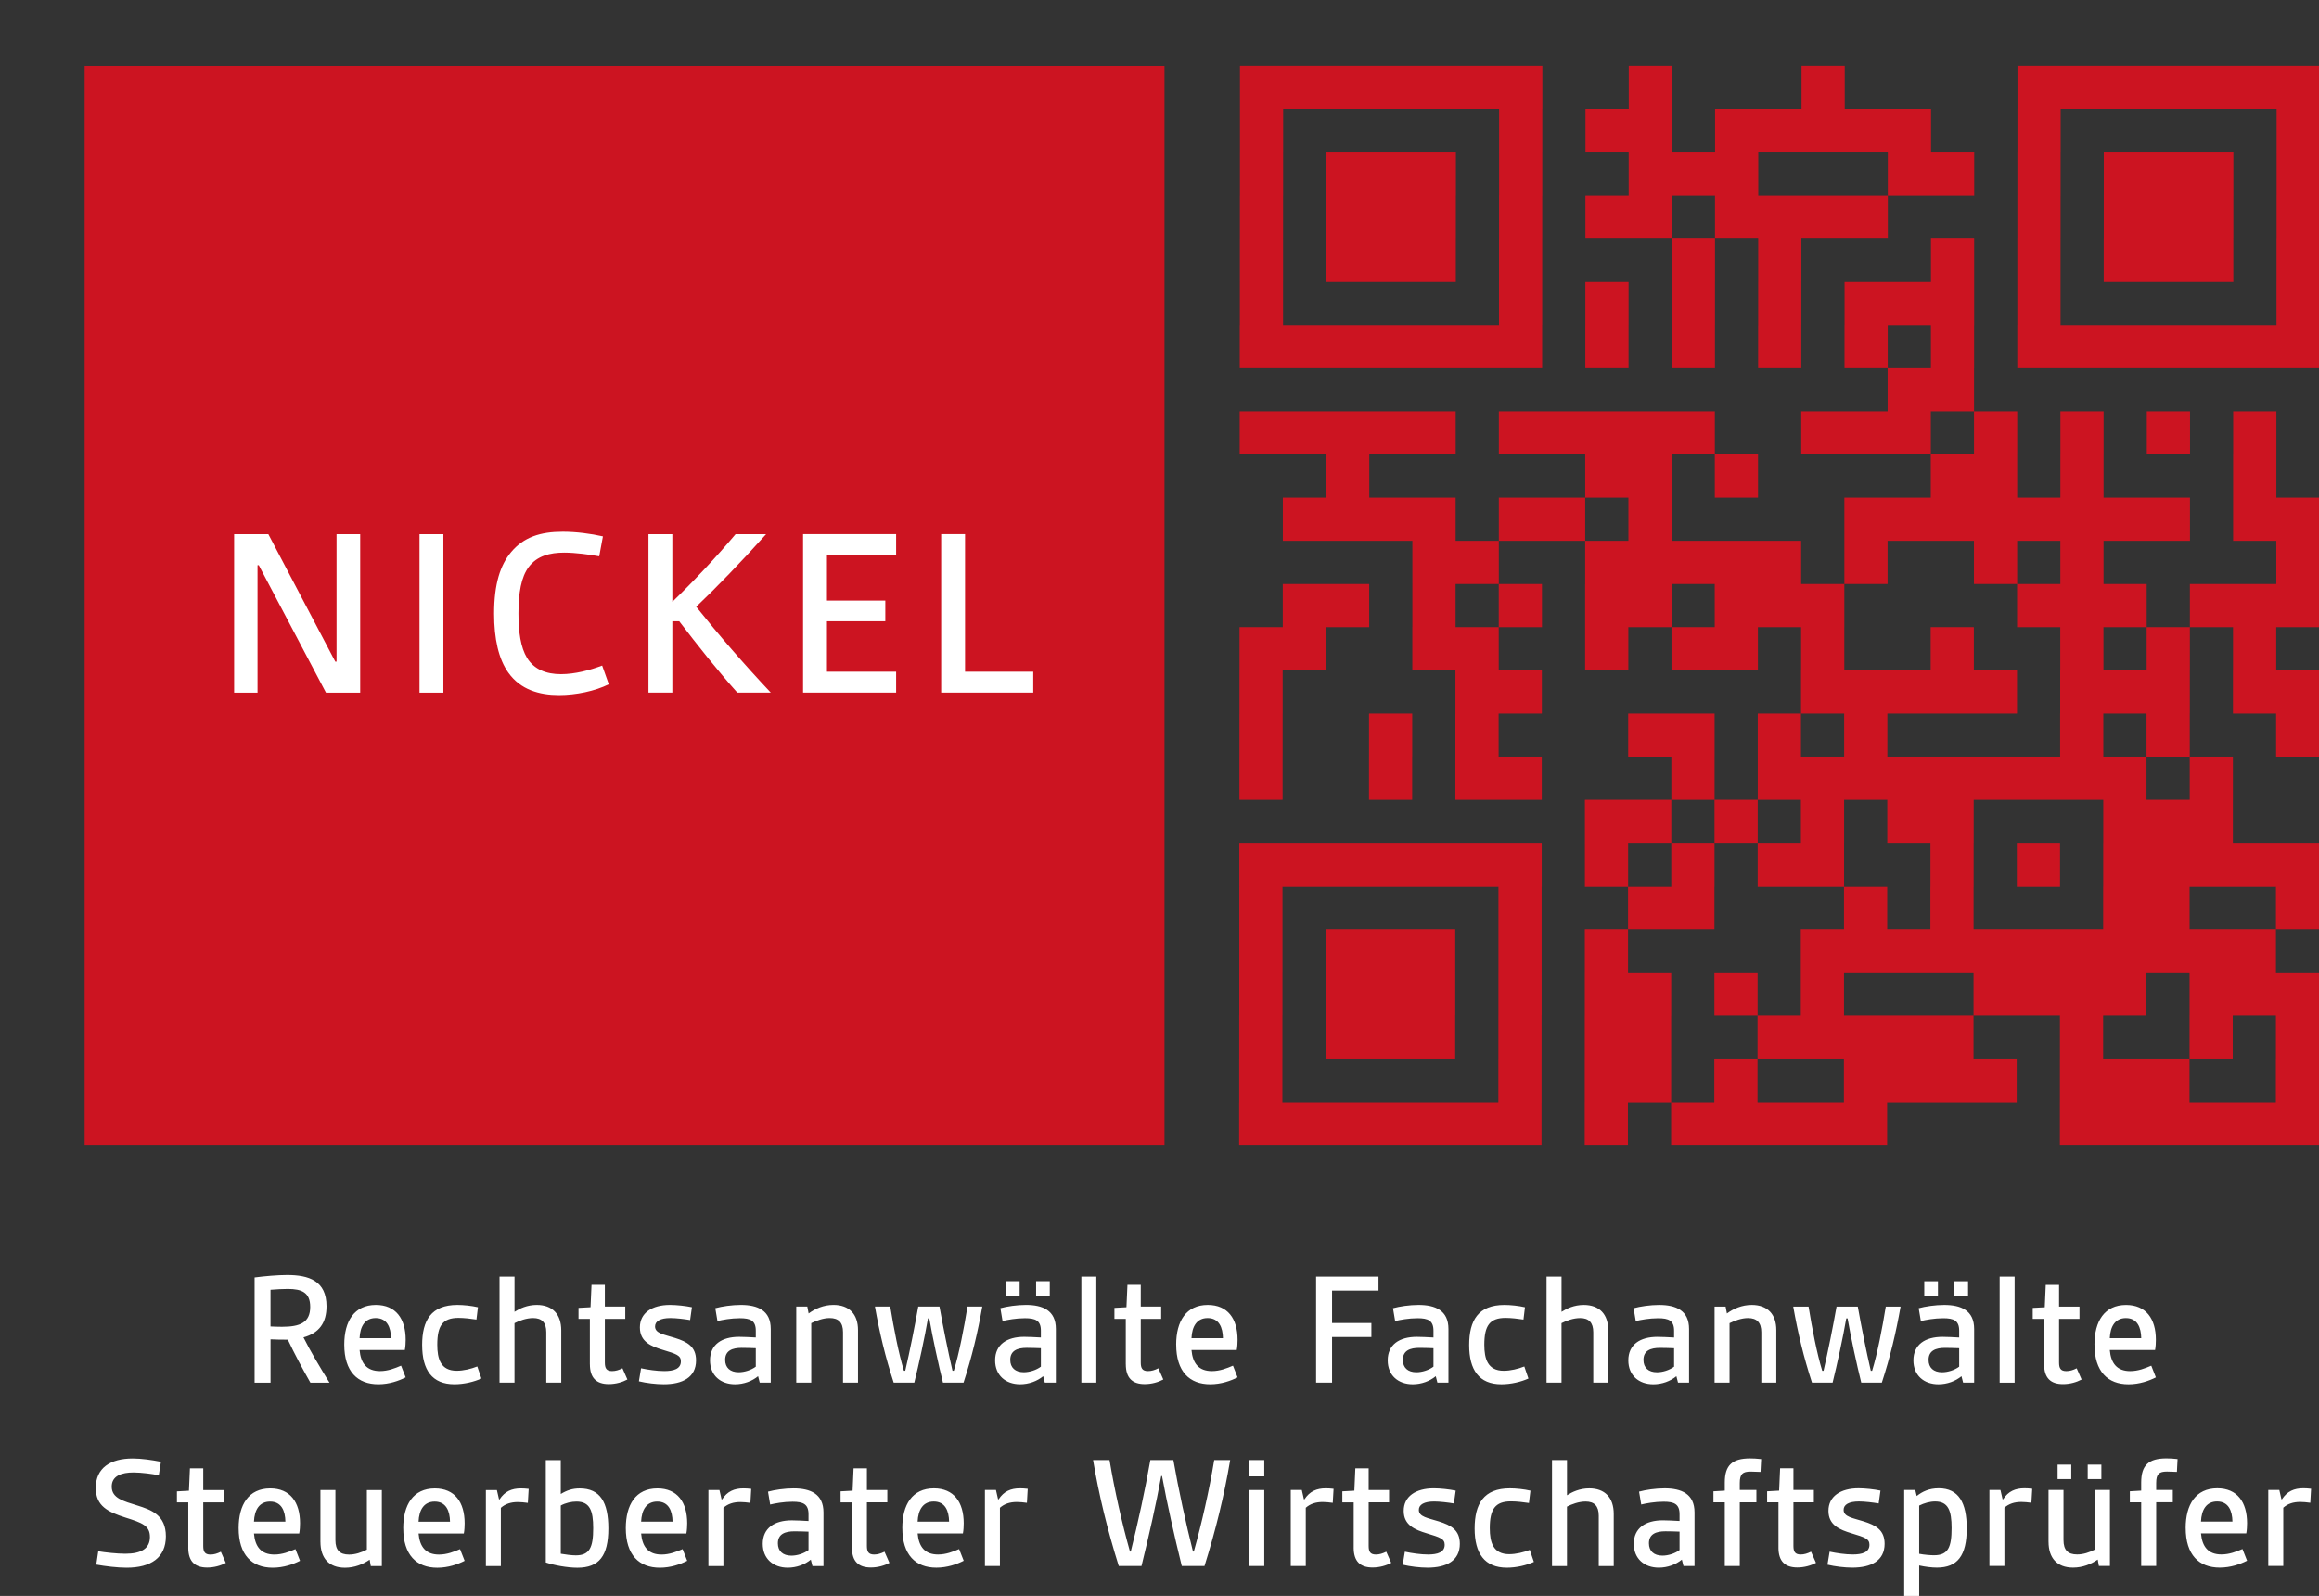
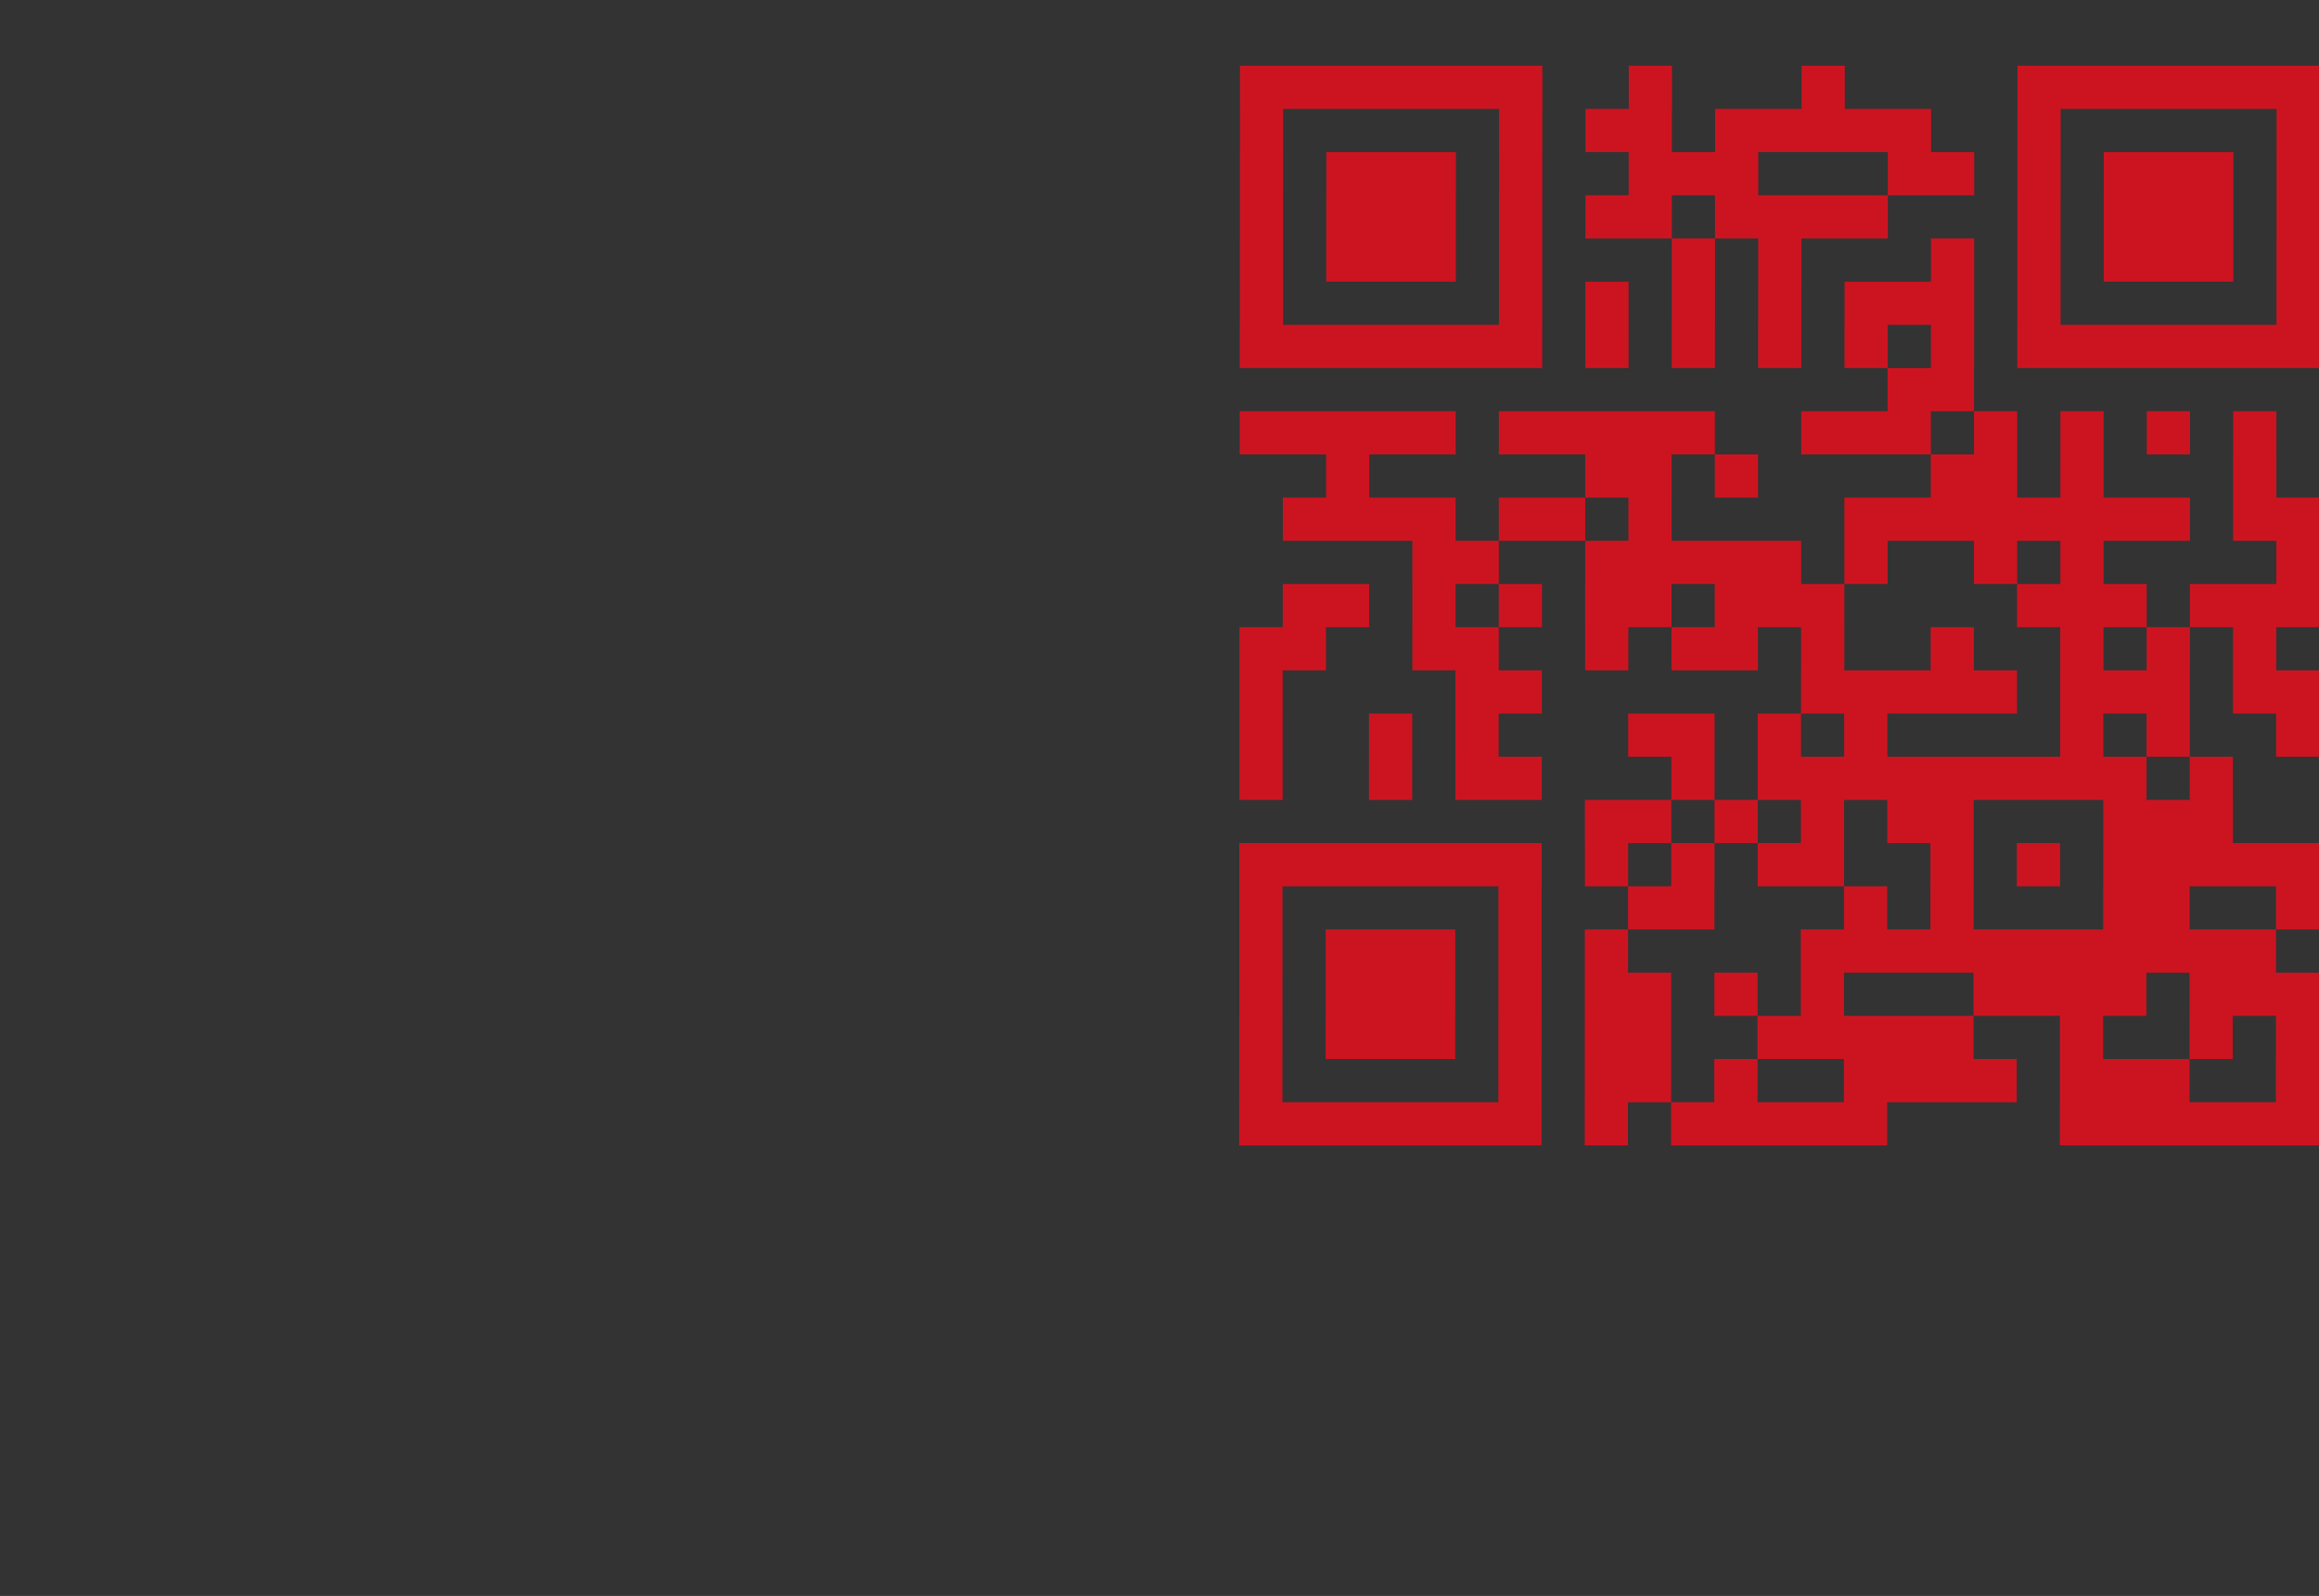
<svg xmlns="http://www.w3.org/2000/svg" id="Ebene_1" data-name="Ebene 1" viewBox="0 0 1033.65 711.53">
  <rect x="0" y="0" width="1033.65" height="711.53" fill="#333333" stroke="none" />
  <defs>
    <style>
      .cls-1, .cls-2 {
        fill: none;
      }

      .cls-3 {
        fill: #fff;
      }

      .cls-4 {
        fill: #cc1421;
      }

      .cls-2 {
        clip-path: url(#clippath);
      }
    </style>
    <clipPath id="clippath">
-       <rect class="cls-1" width="1033.65" height="711.53" />
-     </clipPath>
+       </clipPath>
  </defs>
  <path class="cls-4" d="m552.32,510.67h19.26v-19.26h-19.26v19.26Zm19.26,0h19.26v-19.26h-19.26v19.26Zm19.26,0h19.26v-19.26h-19.26v19.26Zm19.25,0h19.25v-19.26h-19.25v19.26Zm19.25,0h19.26v-19.26h-19.26v19.26Zm19.26,0h19.26v-19.26h-19.26v19.26Zm19.26,0h19.25v-19.26h-19.25v19.26Zm38.5,0h19.26v-19.26h-19.26v19.26Zm38.51,0h19.26v-19.26h-19.26v19.26Zm19.25,0h19.26v-19.26h-19.26v19.26Zm19.26,0h19.25v-19.26h-19.25v19.26Zm19.25,0h19.26v-19.26h-19.26v19.26Zm19.26,0h19.26v-19.26h-19.26v19.26Zm96.26,0h19.25v-19.26h-19.25v19.26Zm19.25,0h19.26v-19.26h-19.26v19.26Zm19.26,0h19.26v-19.26h-19.26v19.26Zm19.25,0h19.25v-19.26h-19.25v19.26Zm19.25,0h19.26v-19.26h-19.26v19.26Zm19.26,0h19.26v-19.26h-19.26v19.26Zm-462.07-19.25h19.26v-19.26h-19.26v19.26Zm115.52,0h19.25v-19.26h-19.25v19.26Zm38.5,0h19.26v-19.26h-19.26v19.26Zm19.26,0h19.25v-19.26h-19.25v19.26Zm38.5,0h19.26v-19.26h-19.26v19.26Zm57.76,0h19.26v-19.26h-19.26v19.26Zm19.25,0h19.26v-19.26h-19.26v19.26Zm19.26,0h19.25v-19.26h-19.25v19.26Zm19.25,0h19.26v-19.26h-19.26v19.26Zm38.51,0h19.25v-19.26h-19.25v19.26Zm19.25,0h19.26v-19.26h-19.26v19.26Zm19.26,0h19.26v-19.26h-19.26v19.26Zm57.76,0h19.26v-19.26h-19.26v19.26Zm-462.07-19.26h19.26v-19.25h-19.26v19.25Zm38.51,0h19.26v-19.25h-19.26v19.25Zm19.25,0h19.25v-19.25h-19.25v19.25Zm19.25,0h19.26v-19.25h-19.26v19.25Zm38.51,0h19.25v-19.25h-19.25v19.25Zm38.5,0h19.26v-19.25h-19.26v19.25Zm19.26,0h19.25v-19.25h-19.25v19.25Zm57.76,0h19.25v-19.25h-19.25v19.25Zm19.25,0h19.26v-19.25h-19.26v19.25Zm19.26,0h19.26v-19.25h-19.26v19.25Zm19.25,0h19.26v-19.25h-19.26v19.25Zm19.26,0h19.25v-19.25h-19.25v19.25Zm57.76,0h19.25v-19.25h-19.25v19.25Zm57.76,0h19.25v-19.25h-19.25v19.25Zm38.51,0h19.26v-19.25h-19.26v19.25Zm-462.07-19.25h19.26v-19.26h-19.26v19.26Zm38.51,0h19.26v-19.26h-19.26v19.26Zm19.25,0h19.25v-19.26h-19.25v19.26Zm19.25,0h19.26v-19.26h-19.26v19.26Zm38.51,0h19.25v-19.26h-19.25v19.26Zm38.5,0h19.26v-19.26h-19.26v19.26Zm19.26,0h19.25v-19.26h-19.25v19.26Zm38.5,0h19.26v-19.26h-19.26v19.26Zm38.51,0h19.26v-19.26h-19.26v19.26Zm77.01,0h19.26v-19.26h-19.26v19.26Zm19.25,0h19.26v-19.26h-19.26v19.26Zm19.26,0h19.25v-19.26h-19.25v19.26Zm19.25,0h19.26v-19.26h-19.26v19.26Zm38.51,0h19.25v-19.26h-19.25v19.26Zm19.25,0h19.26v-19.26h-19.26v19.26Zm19.26,0h19.26v-19.26h-19.26v19.26Zm-462.07-19.26h19.26v-19.26h-19.26v19.26Zm38.51,0h19.26v-19.26h-19.26v19.26Zm19.25,0h19.25v-19.26h-19.25v19.26Zm19.25,0h19.26v-19.26h-19.26v19.26Zm38.51,0h19.25v-19.26h-19.25v19.26Zm38.5,0h19.26v-19.26h-19.26v19.26Zm96.26,0h19.26v-19.26h-19.26v19.26Zm19.26,0h19.26v-19.26h-19.26v19.26Zm19.25,0h19.26v-19.26h-19.26v19.26Zm19.26,0h19.25v-19.26h-19.25v19.26Zm19.25,0h19.26v-19.26h-19.26v19.26Zm19.25,0h19.26v-19.26h-19.26v19.26Zm19.26,0h19.25v-19.26h-19.25v19.26Zm19.25,0h19.26v-19.26h-19.26v19.26Zm19.26,0h19.26v-19.26h-19.26v19.26Zm19.25,0h19.25v-19.26h-19.25v19.26Zm19.25,0h19.26v-19.26h-19.26v19.26Zm-442.82-19.25h19.26v-19.26h-19.26v19.26Zm115.52,0h19.25v-19.26h-19.25v19.26Zm57.76,0h19.25v-19.26h-19.25v19.26Zm19.25,0h19.26v-19.26h-19.26v19.26Zm77.01,0h19.26v-19.26h-19.26v19.26Zm38.51,0h19.25v-19.26h-19.25v19.26Zm77.01,0h19.26v-19.26h-19.26v19.26Zm19.26,0h19.26v-19.26h-19.26v19.26Zm57.76,0h19.26v-19.26h-19.26v19.26Zm-462.07-19.26h19.26v-19.25h-19.26v19.25Zm19.26,0h19.26v-19.25h-19.26v19.25Zm19.26,0h19.26v-19.25h-19.26v19.25Zm19.25,0h19.25v-19.25h-19.25v19.25Zm19.25,0h19.26v-19.25h-19.26v19.25Zm19.26,0h19.26v-19.25h-19.26v19.25Zm19.26,0h19.25v-19.25h-19.25v19.25Zm38.5,0h19.26v-19.25h-19.26v19.25Zm38.51,0h19.26v-19.25h-19.26v19.25Zm38.51,0h19.25v-19.25h-19.25v19.25Zm19.25,0h19.26v-19.25h-19.26v19.25Zm57.76,0h19.25v-19.25h-19.25v19.25Zm38.5,0h19.26v-19.25h-19.26v19.25Zm38.51,0h19.26v-19.25h-19.26v19.25Zm19.26,0h19.26v-19.25h-19.26v19.25Zm19.25,0h19.25v-19.25h-19.25v19.25Zm19.25,0h19.26v-19.25h-19.26v19.25Zm19.26,0h19.26v-19.25h-19.26v19.25Zm-308.05-19.25h19.26v-19.26h-19.26v19.26Zm19.26,0h19.25v-19.26h-19.25v19.26Zm38.5,0h19.26v-19.26h-19.26v19.26Zm38.51,0h19.26v-19.26h-19.26v19.26Zm38.51,0h19.26v-19.26h-19.26v19.26Zm19.26,0h19.25v-19.26h-19.25v19.26Zm77.01,0h19.26v-19.26h-19.26v19.26Zm19.26,0h19.26v-19.26h-19.26v19.26Zm19.25,0h19.25v-19.26h-19.25v19.26Zm-423.57-19.25h19.26v-19.26h-19.26v19.26Zm57.76,0h19.25v-19.26h-19.25v19.26Zm38.51,0h19.26v-19.26h-19.26v19.26Zm19.26,0h19.25v-19.26h-19.25v19.26Zm77.01,0h19.26v-19.26h-19.26v19.26Zm38.51,0h19.25v-19.26h-19.25v19.26Zm19.25,0h19.26v-19.26h-19.26v19.26Zm19.26,0h19.26v-19.26h-19.26v19.26Zm19.25,0h19.26v-19.26h-19.26v19.26Zm19.26,0h19.25v-19.26h-19.25v19.26Zm19.25,0h19.26v-19.26h-19.26v19.26Zm19.25,0h19.26v-19.26h-19.26v19.26Zm19.26,0h19.25v-19.26h-19.25v19.26Zm19.25,0h19.26v-19.26h-19.26v19.26Zm38.51,0h19.25v-19.26h-19.25v19.26Zm-423.57-19.26h19.26v-19.25h-19.26v19.25Zm57.76,0h19.25v-19.25h-19.25v19.25Zm38.51,0h19.26v-19.25h-19.26v19.25Zm77.01,0h19.25v-19.25h-19.25v19.25Zm19.25,0h19.26v-19.25h-19.26v19.25Zm38.51,0h19.25v-19.25h-19.25v19.25Zm38.51,0h19.26v-19.25h-19.26v19.25Zm96.26,0h19.25v-19.25h-19.25v19.25Zm38.51,0h19.26v-19.25h-19.26v19.25Zm57.76,0h19.26v-19.25h-19.26v19.25Zm-462.07-19.25h19.26v-19.26h-19.26v19.26Zm96.27,0h19.26v-19.26h-19.26v19.26Zm19.26,0h19.25v-19.26h-19.25v19.26Zm134.77,0h19.26v-19.26h-19.26v19.26Zm19.26,0h19.26v-19.26h-19.26v19.26Zm19.25,0h19.26v-19.26h-19.26v19.26Zm19.26,0h19.25v-19.26h-19.25v19.26Zm19.25,0h19.26v-19.26h-19.26v19.26Zm38.51,0h19.25v-19.26h-19.25v19.26Zm19.25,0h19.26v-19.26h-19.26v19.26Zm19.26,0h19.26v-19.26h-19.26v19.26Zm38.5,0h19.26v-19.26h-19.26v19.26Zm19.26,0h19.26v-19.26h-19.26v19.26Zm-462.07-19.26h19.26v-19.26h-19.26v19.26Zm19.26,0h19.26v-19.26h-19.26v19.26Zm57.76,0h19.26v-19.26h-19.26v19.26Zm19.26,0h19.26v-19.26h-19.26v19.26Zm57.76,0h19.26v-19.26h-19.26v19.26Zm38.51,0h19.26v-19.26h-19.26v19.26Zm19.25,0h19.26v-19.26h-19.26v19.26Zm38.51,0h19.26v-19.26h-19.26v19.26Zm57.76,0h19.25v-19.26h-19.25v19.26Zm57.76,0h19.25v-19.26h-19.25v19.26Zm38.51,0h19.26v-19.26h-19.26v19.26Zm38.5,0h19.26v-19.26h-19.26v19.26Zm-423.56-19.25h19.26v-19.25h-19.26v19.25Zm19.26,0h19.26v-19.25h-19.26v19.25Zm38.5,0h19.26v-19.25h-19.26v19.25Zm38.51,0h19.25v-19.25h-19.25v19.25Zm38.5,0h19.26v-19.25h-19.26v19.25Zm19.26,0h19.25v-19.25h-19.25v19.25Zm38.5,0h19.26v-19.25h-19.26v19.25Zm19.26,0h19.25v-19.25h-19.25v19.25Zm19.25,0h19.26v-19.25h-19.26v19.25Zm96.26,0h19.26v-19.25h-19.26v19.25Zm19.26,0h19.25v-19.25h-19.25v19.25Zm19.25,0h19.26v-19.25h-19.26v19.25Zm38.51,0h19.25v-19.25h-19.25v19.25Zm19.25,0h19.26v-19.25h-19.26v19.25Zm19.26,0h19.26v-19.25h-19.26v19.25Zm-385.06-19.25h19.26v-19.26h-19.26v19.26Zm19.26,0h19.26v-19.26h-19.26v19.26Zm57.76,0h19.26v-19.26h-19.26v19.26Zm19.26,0h19.25v-19.26h-19.25v19.26Zm19.25,0h19.26v-19.26h-19.26v19.26Zm19.25,0h19.26v-19.26h-19.26v19.26Zm19.26,0h19.25v-19.26h-19.25v19.26Zm38.51,0h19.26v-19.26h-19.26v19.26Zm57.76,0h19.26v-19.26h-19.26v19.26Zm38.51,0h19.25v-19.26h-19.25v19.26Zm96.26,0h19.26v-19.26h-19.26v19.26Zm-442.82-19.26h19.26v-19.26h-19.26v19.26Zm19.26,0h19.26v-19.26h-19.26v19.26Zm19.25,0h19.25v-19.26h-19.25v19.26Zm19.25,0h19.26v-19.26h-19.26v19.26Zm38.51,0h19.25v-19.26h-19.25v19.26Zm19.25,0h19.26v-19.26h-19.26v19.26Zm38.51,0h19.25v-19.26h-19.25v19.26Zm96.26,0h19.26v-19.26h-19.26v19.26Zm19.25,0h19.26v-19.26h-19.26v19.26Zm19.26,0h19.25v-19.26h-19.25v19.26Zm19.25,0h19.26v-19.26h-19.26v19.26Zm19.25,0h19.26v-19.26h-19.26v19.26Zm19.26,0h19.25v-19.26h-19.25v19.26Zm19.25,0h19.26v-19.26h-19.26v19.26Zm19.26,0h19.26v-19.26h-19.26v19.26Zm38.5,0h19.26v-19.26h-19.26v19.26Zm19.26,0h19.26v-19.26h-19.26v19.26Zm-423.56-19.26h19.26v-19.26h-19.26v19.26Zm115.51,0h19.26v-19.26h-19.26v19.26Zm19.26,0h19.25v-19.26h-19.25v19.26Zm38.5,0h19.26v-19.26h-19.26v19.26Zm96.27,0h19.25v-19.26h-19.25v19.26Zm19.25,0h19.26v-19.26h-19.26v19.26Zm38.51,0h19.25v-19.26h-19.25v19.26Zm77.01,0h19.26v-19.26h-19.26v19.26Zm-442.82-19.25h19.26v-19.25h-19.26v19.25Zm19.26,0h19.26v-19.25h-19.26v19.25Zm19.26,0h19.26v-19.25h-19.26v19.25Zm19.25,0h19.25v-19.25h-19.25v19.25Zm19.25,0h19.26v-19.25h-19.26v19.25Zm38.51,0h19.25v-19.25h-19.25v19.25Zm19.25,0h19.26v-19.25h-19.26v19.25Zm19.25,0h19.26v-19.25h-19.26v19.25Zm19.26,0h19.25v-19.25h-19.25v19.25Zm19.25,0h19.26v-19.25h-19.26v19.25Zm57.76,0h19.26v-19.25h-19.26v19.25Zm19.26,0h19.26v-19.25h-19.26v19.25Zm19.25,0h19.26v-19.25h-19.26v19.25Zm38.51,0h19.26v-19.25h-19.26v19.25Zm38.51,0h19.25v-19.25h-19.25v19.25Zm38.51,0h19.26v-19.25h-19.26v19.25Zm38.5,0h19.26v-19.25h-19.26v19.25Zm-154.02-19.25h19.26v-19.26h-19.26v19.26Zm19.26,0h19.25v-19.26h-19.25v19.26Zm-308.05-19.26h19.26v-19.26h-19.26v19.26Zm19.26,0h19.26v-19.26h-19.26v19.26Zm19.26,0h19.26v-19.26h-19.26v19.26Zm19.25,0h19.25v-19.26h-19.25v19.26Zm19.25,0h19.26v-19.26h-19.26v19.26Zm19.26,0h19.26v-19.26h-19.26v19.26Zm19.26,0h19.25v-19.26h-19.25v19.26Zm38.5,0h19.26v-19.26h-19.26v19.26Zm38.51,0h19.26v-19.26h-19.26v19.26Zm38.51,0h19.25v-19.26h-19.25v19.26Zm38.51,0h19.26v-19.26h-19.26v19.26Zm38.51,0h19.25v-19.26h-19.25v19.26Zm38.5,0h19.26v-19.26h-19.26v19.26Zm19.26,0h19.25v-19.26h-19.25v19.26Zm19.25,0h19.26v-19.26h-19.26v19.26Zm19.26,0h19.26v-19.26h-19.26v19.26Zm19.25,0h19.25v-19.26h-19.25v19.26Zm19.25,0h19.26v-19.26h-19.26v19.26Zm19.26,0h19.26v-19.26h-19.26v19.26Zm-462.07-19.25h19.26v-19.25h-19.26v19.25Zm115.52,0h19.25v-19.25h-19.25v19.25Zm38.5,0h19.26v-19.25h-19.26v19.25Zm38.51,0h19.26v-19.25h-19.26v19.25Zm38.51,0h19.25v-19.25h-19.25v19.25Zm38.51,0h19.26v-19.25h-19.26v19.25Zm19.25,0h19.26v-19.25h-19.26v19.25Zm19.26,0h19.25v-19.25h-19.25v19.25Zm38.5,0h19.26v-19.25h-19.26v19.25Zm115.52,0h19.26v-19.25h-19.26v19.25Zm-462.07-19.25h19.26v-19.26h-19.26v19.26Zm38.51,0h19.26v-19.26h-19.26v19.26Zm19.25,0h19.25v-19.26h-19.25v19.26Zm19.25,0h19.26v-19.26h-19.26v19.26Zm38.51,0h19.25v-19.26h-19.25v19.26Zm77.01,0h19.26v-19.26h-19.26v19.26Zm38.51,0h19.25v-19.26h-19.25v19.26Zm77.01,0h19.25v-19.26h-19.25v19.26Zm38.5,0h19.26v-19.26h-19.26v19.26Zm38.51,0h19.26v-19.26h-19.26v19.26Zm19.26,0h19.26v-19.26h-19.26v19.26Zm19.25,0h19.25v-19.26h-19.25v19.26Zm38.51,0h19.26v-19.26h-19.26v19.26Zm-462.07-19.26h19.26v-19.26h-19.26v19.26Zm38.51,0h19.26v-19.26h-19.26v19.26Zm19.25,0h19.25v-19.26h-19.25v19.26Zm19.25,0h19.26v-19.26h-19.26v19.26Zm38.51,0h19.25v-19.26h-19.25v19.26Zm38.5,0h19.26v-19.26h-19.26v19.26Zm19.26,0h19.25v-19.26h-19.25v19.26Zm38.5,0h19.26v-19.26h-19.26v19.26Zm19.26,0h19.25v-19.26h-19.25v19.26Zm19.25,0h19.26v-19.26h-19.26v19.26Zm19.26,0h19.26v-19.26h-19.26v19.26Zm77.01,0h19.26v-19.26h-19.26v19.26Zm38.51,0h19.26v-19.26h-19.26v19.26Zm19.26,0h19.26v-19.26h-19.26v19.26Zm19.25,0h19.25v-19.26h-19.25v19.26Zm38.51,0h19.26v-19.26h-19.26v19.26Zm-462.07-19.26h19.26v-19.25h-19.26v19.25Zm38.51,0h19.26v-19.25h-19.26v19.25Zm19.25,0h19.25v-19.25h-19.25v19.25Zm19.25,0h19.26v-19.25h-19.26v19.25Zm38.51,0h19.25v-19.25h-19.25v19.25Zm57.76,0h19.25v-19.25h-19.25v19.25Zm19.25,0h19.26v-19.25h-19.26v19.25Zm19.25,0h19.26v-19.25h-19.26v19.25Zm77.01,0h19.26v-19.25h-19.26v19.25Zm19.26,0h19.25v-19.25h-19.25v19.25Zm38.5,0h19.26v-19.25h-19.26v19.25Zm38.51,0h19.26v-19.25h-19.26v19.25Zm19.26,0h19.26v-19.25h-19.26v19.25Zm19.25,0h19.25v-19.25h-19.25v19.25Zm38.51,0h19.26v-19.25h-19.26v19.25Zm-462.07-19.25h19.26v-19.26h-19.26v19.26Zm115.52,0h19.25v-19.26h-19.25v19.26Zm38.5,0h19.26v-19.26h-19.26v19.26Zm19.26,0h19.25v-19.26h-19.25v19.26Zm38.5,0h19.26v-19.26h-19.26v19.26Zm19.26,0h19.25v-19.26h-19.25v19.26Zm19.25,0h19.26v-19.26h-19.26v19.26Zm19.26,0h19.26v-19.26h-19.26v19.26Zm19.25,0h19.26v-19.26h-19.26v19.26Zm57.76,0h19.26v-19.26h-19.26v19.26Zm115.52,0h19.26v-19.26h-19.26v19.26Zm-462.07-19.26h19.26v-19.26h-19.26v19.26Zm19.26,0h19.26v-19.26h-19.26v19.26Zm19.26,0h19.26v-19.26h-19.26v19.26Zm19.25,0h19.25v-19.26h-19.25v19.26Zm19.25,0h19.26v-19.26h-19.26v19.26Zm19.26,0h19.26v-19.26h-19.26v19.26Zm19.26,0h19.25v-19.26h-19.25v19.26Zm57.76,0h19.25v-19.26h-19.25v19.26Zm77.01,0h19.26v-19.26h-19.26v19.26Zm96.26,0h19.26v-19.26h-19.26v19.26Zm19.26,0h19.25v-19.26h-19.25v19.26Zm19.25,0h19.26v-19.26h-19.26v19.26Zm19.26,0h19.26v-19.26h-19.26v19.26Zm19.25,0h19.25v-19.26h-19.25v19.26Zm19.25,0h19.26v-19.26h-19.26v19.26Zm19.26,0h19.26v-19.26h-19.26v19.26Z" />
-   <rect class="cls-4" x="37.73" y="29.35" width="481.32" height="481.32" />
  <g class="cls-2">
    <path class="cls-3" d="m419.51,308.81h41.04v-9.33h-30.4v-61.34h-10.64v70.67Zm-61.56,0h41.48v-9.33h-30.83v-22.5h26.01v-9.22h-26.01v-20.3h30.83v-9.33h-41.48v70.67Zm-68.91,0h10.64v-31.82h3.07c8.12,10.64,17.34,22.28,25.9,31.82h14.92c-12.18-12.95-23.26-25.79-33.25-38.3,9.11-8.67,19.75-19.64,31.17-32.37h-13.61c-8.56,10.2-18.87,21.18-28.2,30.18v-30.18h-10.64v70.67Zm-62.44-8.89c5.37,7.57,13.72,9.99,22.6,9.99,7.46,0,16.02-1.76,22.16-4.83l-2.96-8.34c-5.49,2.08-12.18,3.84-18.33,3.84-6.58,0-11.96-2.08-15.14-7.24-2.85-4.72-3.84-11.52-3.84-19.86,0-9.11,1.21-16.24,4.61-20.74,3.73-4.93,9.44-6.36,15.81-6.36,5.05,0,11.3.88,15.58,1.65l1.65-8.89c-5.27-1.21-11.85-2.09-17.89-2.09-9.98,0-17.44,2.41-23.04,9.11-4.83,5.81-7.57,14.16-7.57,27.43,0,11.19,1.97,20.19,6.36,26.34m-39.61,8.89h10.64v-70.67h-10.64v70.67Zm-82.63,0h10.43v-56.84h.55l29.95,56.84h15.26v-70.67h-10.54v56.84h-.55l-29.85-56.84h-15.25v70.67Z" />
    <path class="cls-3" d="m1011.05,698.18h6.68v-25.98c1.98-1.76,4.47-2.57,7.55-2.57,1.32,0,2.86.15,4.48.37l.36-6.24c-1.25-.15-2.49-.22-3.45-.22-4.11,0-7.19,1.32-9.54,4.92h-.22l-.95-4.18h-4.92v33.9Zm-30-19.81c.22-5.28,2.42-8.95,7.19-8.95,5.14,0,6.75,4.26,6.83,8.95h-14.01Zm-6.82,2.86c0,12.03,5.94,17.68,15.18,17.68,4.84,0,9.17-1.54,12.18-3.08l-2.05-5.21c-2.71,1.17-5.87,2.42-9.39,2.42-5.87,0-8.58-3.45-9.1-9.39h20.18c.29-1.47.36-3.37.36-4.55,0-9.39-4.4-15.55-13.28-15.55-9.68,0-14.09,7.34-14.09,17.68m-19.81,16.95h6.67v-28.39h7.41v-5.5h-7.41v-3.08c0-4.11,1.32-5.13,4.84-5.13.96,0,2.72.07,4.4.14l.29-5.72c-1.61-.22-3.74-.3-4.99-.3-7.85,0-11.22,3.01-11.22,10.72v3.67l-5.06.29v4.92h5.06v28.39Zm-37.27-38.74h6.09v-6.46h-6.09v6.46Zm13.42,0h6.09v-6.46h-6.09v6.46Zm-17.46,27.95c0,7.19,3.74,11.52,10.93,11.52,4.26,0,8.07-1.54,11-3.59l.51,2.86h4.92v-33.9h-6.68v26.56c-2.49,1.32-5.21,2.2-7.92,2.2-4.11,0-6.09-1.91-6.09-6.45v-22.31h-6.68v23.11Zm-26.34,10.79h6.67v-25.98c1.98-1.76,4.48-2.57,7.56-2.57,1.32,0,2.86.15,4.47.37l.37-6.24c-1.25-.15-2.49-.22-3.45-.22-4.11,0-7.19,1.32-9.54,4.92h-.22l-.96-4.18h-4.91v33.9Zm-31.32-5.43v-21.5c2.2-1.1,4.77-1.83,7.11-1.83,5.87,0,7.34,4.1,7.34,11.81,0,8.51-1.47,12.18-7.85,12.18-1.47,0-4.4-.22-6.6-.66m0,5.21c2.71.59,5.58.95,7.92.95,9.1,0,13.28-5.28,13.28-17.53,0-11.37-3.59-17.83-12.47-17.83-4.33,0-7.34,1.47-9.83,3.45l-.66-2.72h-4.92v47.25h6.68v-13.57Zm-40.87-.36c3.3.8,7.63,1.32,11.08,1.32,8.29,0,14.38-3.01,14.38-10.64,0-6.16-3.96-8.29-9.32-9.98-4.84-1.54-8.95-1.98-8.95-5.14,0-2.35,2.35-3.74,6.83-3.74,2.49,0,6.23.44,8.8.88l.8-5.72c-2.79-.59-6.9-1.03-9.76-1.03-8.07,0-13.43,3.6-13.43,10.05s5.14,8.43,10.2,9.98c6.09,1.84,8.07,2.49,8.07,5.14,0,3.37-3.23,4.33-7.41,4.33-3.3,0-7.26-.59-10.34-1.25l-.96,5.8Zm-21.86-7.63c0,6.16,2.93,8.88,8.44,8.88,3.15,0,6.09-.88,8.29-2.05l-2.2-4.99c-1.61.8-3.08,1.25-4.62,1.25-2.57,0-3.23-1.32-3.23-3.82v-19.44h9.1v-5.5h-9.1v-9.68h-5.94l-.44,9.98-5.35.29v4.92h5.06v20.17Zm-23.91,8.22h6.67v-28.39h7.41v-5.5h-7.41v-3.08c0-4.11,1.32-5.13,4.84-5.13.96,0,2.72.07,4.4.14l.29-5.72c-1.61-.22-3.74-.3-4.99-.3-7.85,0-11.22,3.01-11.22,10.72v3.67l-5.06.29v4.92h5.06v28.39Zm-33.82-10.13c0-4.18,3.23-5.35,7.34-5.35,1.03,0,5.21.07,6.31.15v8.22c-2.05,1.54-5.06,2.49-7.63,2.49-3.82,0-6.02-2.05-6.02-5.5m-6.75.22c0,6.67,4.7,10.64,11.15,10.64,3.89,0,7.63-1.39,10.27-3.59l.73,2.86h4.92v-23.92c0-8.29-5.87-10.71-13.35-10.71-3.96,0-8.44.66-11.37,1.47l.96,5.73c2.2-.52,6.02-1.25,9.98-1.25,4.7,0,7.11,1.03,7.11,5.58v3.01c-2.42-.15-5.87-.3-7.41-.3-7.78,0-12.99,3.45-12.99,10.49m-36.46,9.91h6.68v-26.49c2.13-1.1,5.28-2.27,8.29-2.27,3.89,0,5.87,1.98,5.87,6.31v22.45h6.68v-23.26c0-7.26-3.96-11.37-10.93-11.37-4.26,0-7.63,1.62-9.9,3.08v-15.7h-6.68v47.25Zm-34.48-16.73c0,11.08,4.4,17.46,14.38,17.46,4.33,0,8.8-1.1,12.03-2.57l-1.83-5.36c-2.79,1.1-6.16,1.91-9.17,1.91-7.19,0-8.66-5.35-8.66-11.59,0-8.51,2.42-11.96,9.47-11.96,2.42,0,5.65.36,7.99.73l.66-5.5c-2.79-.66-6.46-1.03-9.17-1.03-11.66,0-15.7,6.9-15.7,17.9m-32.06,16.14c3.3.8,7.63,1.32,11.08,1.32,8.29,0,14.38-3.01,14.38-10.64,0-6.16-3.96-8.29-9.32-9.98-4.84-1.54-8.95-1.98-8.95-5.14,0-2.35,2.35-3.74,6.82-3.74,2.49,0,6.24.44,8.8.88l.81-5.72c-2.79-.59-6.9-1.03-9.76-1.03-8.07,0-13.42,3.6-13.42,10.05s5.14,8.43,10.2,9.98c6.09,1.84,8.07,2.49,8.07,5.14,0,3.37-3.23,4.33-7.41,4.33-3.3,0-7.27-.59-10.35-1.25l-.95,5.8Zm-21.86-7.63c0,6.16,2.93,8.88,8.44,8.88,3.15,0,6.09-.88,8.29-2.05l-2.2-4.99c-1.61.8-3.08,1.25-4.62,1.25-2.57,0-3.23-1.32-3.23-3.82v-19.44h9.1v-5.5h-9.1v-9.68h-5.94l-.44,9.98-5.35.29v4.92h5.06v20.17Zm-28.03,8.22h6.68v-25.98c1.98-1.76,4.47-2.57,7.55-2.57,1.32,0,2.86.15,4.48.37l.36-6.24c-1.25-.15-2.49-.22-3.45-.22-4.11,0-7.19,1.32-9.54,4.92h-.22l-.95-4.18h-4.92v33.9Zm-18.49,0h6.67v-33.89h-6.67v33.89Zm0-39.99h6.67v-7.26h-6.67v7.26Zm-58.18,39.99h10.12c3.37-13.72,6.53-27.66,8.8-40.13h.36c2.28,12.47,5.43,26.41,8.8,40.13h10.12c5.06-16.22,8.8-31.48,11.45-47.25h-7.11c-2.2,13.35-5.58,28.32-9.1,40.79h-.37c-3.15-12.54-6.46-27.66-8.73-40.79h-10.27c-2.28,13.13-5.58,28.25-8.73,40.79h-.36c-3.52-12.47-6.9-27.44-9.1-40.79h-7.34c2.64,15.78,6.38,31.04,11.45,47.25m-59.65,0h6.68v-25.98c1.98-1.76,4.47-2.57,7.55-2.57,1.32,0,2.86.15,4.48.37l.36-6.24c-1.25-.15-2.49-.22-3.45-.22-4.11,0-7.19,1.32-9.54,4.92h-.22l-.95-4.18h-4.92v33.9Zm-30-19.81c.22-5.28,2.42-8.95,7.19-8.95,5.14,0,6.75,4.26,6.83,8.95h-14.01Zm-6.82,2.86c0,12.03,5.94,17.68,15.18,17.68,4.84,0,9.17-1.54,12.18-3.08l-2.05-5.21c-2.71,1.17-5.87,2.42-9.39,2.42-5.87,0-8.58-3.45-9.1-9.39h20.18c.29-1.47.36-3.37.36-4.55,0-9.39-4.4-15.55-13.28-15.55-9.68,0-14.09,7.34-14.09,17.68m-22.45,8.73c0,6.16,2.93,8.88,8.43,8.88,3.16,0,6.09-.88,8.29-2.05l-2.2-4.99c-1.61.8-3.08,1.25-4.62,1.25-2.57,0-3.23-1.32-3.23-3.82v-19.44h9.1v-5.5h-9.1v-9.68h-5.94l-.44,9.98-5.36.29v4.92h5.06v20.17Zm-33.01-1.91c0-4.18,3.23-5.35,7.34-5.35,1.03,0,5.21.07,6.31.15v8.22c-2.05,1.54-5.06,2.49-7.63,2.49-3.82,0-6.02-2.05-6.02-5.5m-6.75.22c0,6.67,4.7,10.64,11.15,10.64,3.89,0,7.63-1.39,10.27-3.59l.73,2.86h4.92v-23.92c0-8.29-5.87-10.71-13.35-10.71-3.96,0-8.44.66-11.37,1.47l.96,5.73c2.2-.52,6.02-1.25,9.98-1.25,4.7,0,7.11,1.03,7.11,5.58v3.01c-2.42-.15-5.87-.3-7.41-.3-7.78,0-12.99,3.45-12.99,10.49m-24.21,9.91h6.68v-25.98c1.98-1.76,4.47-2.57,7.55-2.57,1.32,0,2.86.15,4.48.37l.36-6.24c-1.25-.15-2.49-.22-3.45-.22-4.11,0-7.19,1.32-9.54,4.92h-.22l-.95-4.18h-4.92v33.9Zm-30-19.81c.22-5.28,2.42-8.95,7.19-8.95,5.14,0,6.75,4.26,6.82,8.95h-14.01Zm-6.83,2.86c0,12.03,5.94,17.68,15.19,17.68,4.84,0,9.17-1.54,12.18-3.08l-2.05-5.21c-2.72,1.17-5.87,2.42-9.39,2.42-5.87,0-8.59-3.45-9.1-9.39h20.17c.29-1.47.37-3.37.37-4.55,0-9.39-4.4-15.55-13.28-15.55-9.68,0-14.09,7.34-14.09,17.68m-28.98,11.45v-21.5c2.13-1.17,4.77-1.76,6.97-1.76,6.02,0,7.48,4.1,7.48,11.81,0,8.58-1.54,12.18-7.78,12.18-1.76,0-4.7-.37-6.67-.73m-6.68,3.89c3.67,1.25,9.61,2.35,14.09,2.35,9.68,0,13.79-5.28,13.79-17.53,0-11.59-3.59-17.83-12.77-17.83-3.3,0-5.79.88-8.43,2.49v-15.11h-6.68v45.63Zm-26.7,1.62h6.67v-25.98c1.98-1.76,4.48-2.57,7.56-2.57,1.32,0,2.86.15,4.47.37l.37-6.24c-1.25-.15-2.49-.22-3.45-.22-4.11,0-7.19,1.32-9.54,4.92h-.22l-.96-4.18h-4.91v33.9Zm-30.01-19.81c.22-5.28,2.42-8.95,7.19-8.95,5.14,0,6.75,4.26,6.83,8.95h-14.01Zm-6.82,2.86c0,12.03,5.94,17.68,15.18,17.68,4.84,0,9.17-1.54,12.18-3.08l-2.05-5.21c-2.71,1.17-5.87,2.42-9.39,2.42-5.87,0-8.58-3.45-9.1-9.39h20.18c.29-1.47.36-3.37.36-4.55,0-9.39-4.4-15.55-13.28-15.55-9.68,0-14.09,7.34-14.09,17.68m-36.9,6.16c0,7.19,3.74,11.52,10.93,11.52,4.26,0,8.07-1.54,11-3.59l.51,2.86h4.92v-33.9h-6.67v26.56c-2.5,1.32-5.21,2.2-7.93,2.2-4.11,0-6.09-1.91-6.09-6.45v-22.31h-6.68v23.11Zm-29.64-9.03c.22-5.28,2.42-8.95,7.19-8.95,5.14,0,6.75,4.26,6.82,8.95h-14.01Zm-6.83,2.86c0,12.03,5.94,17.68,15.19,17.68,4.84,0,9.17-1.54,12.18-3.08l-2.05-5.21c-2.72,1.17-5.87,2.42-9.39,2.42-5.87,0-8.59-3.45-9.1-9.39h20.17c.29-1.47.37-3.37.37-4.55,0-9.39-4.4-15.55-13.28-15.55-9.68,0-14.09,7.34-14.09,17.68m-22.45,8.73c0,6.16,2.93,8.88,8.44,8.88,3.15,0,6.09-.88,8.29-2.05l-2.2-4.99c-1.61.8-3.08,1.25-4.62,1.25-2.57,0-3.23-1.32-3.23-3.82v-19.44h9.1v-5.5h-9.1v-9.68h-5.94l-.44,9.98-5.35.29v4.92h5.06v20.17Zm-41.01,7.56c4.03.73,9.39,1.39,13.5,1.39,10.86,0,17.53-4.47,17.53-14.01s-6.6-11.81-12.69-13.72c-6.31-1.98-11.45-3.23-11.45-8.43,0-4.84,4.47-6.31,9.68-6.31,3.52,0,8.51.66,11.3,1.25l.96-6.02c-4.04-.8-8.73-1.47-12.62-1.47-9.97,0-16.43,4.26-16.43,13.13,0,8.14,5.43,10.71,13.21,13.21,7.48,2.35,10.93,3.59,10.93,8.66s-3.74,7.48-11,7.48c-3.67,0-9.03-.59-12.03-1.1l-.88,5.94Z" />
    <path class="cls-3" d="m940.4,596.62c.22-5.28,2.42-8.95,7.19-8.95,5.14,0,6.75,4.26,6.83,8.95h-14.01Zm-6.82,2.86c0,12.03,5.94,17.68,15.18,17.68,4.84,0,9.17-1.54,12.18-3.08l-2.05-5.21c-2.71,1.17-5.87,2.42-9.39,2.42-5.87,0-8.58-3.45-9.1-9.39h20.18c.29-1.47.36-3.37.36-4.55,0-9.39-4.4-15.55-13.28-15.55-9.68,0-14.09,7.34-14.09,17.68m-22.45,8.73c0,6.16,2.93,8.88,8.43,8.88,3.16,0,6.09-.88,8.29-2.06l-2.2-4.99c-1.61.81-3.08,1.25-4.62,1.25-2.57,0-3.23-1.32-3.23-3.82v-19.44h9.1v-5.5h-9.1v-9.68h-5.94l-.44,9.98-5.36.29v4.91h5.06v20.18Zm-19.81,8.22h6.67v-47.25h-6.67v47.25Zm-33.6-38.74h6.09v-6.46h-6.09v6.46Zm13.43,0h6.09v-6.46h-6.09v6.46Zm-11.52,28.61c0-4.18,3.23-5.36,7.34-5.36,1.03,0,5.21.08,6.31.15v8.22c-2.05,1.54-5.06,2.49-7.63,2.49-3.82,0-6.02-2.05-6.02-5.5m-6.75.22c0,6.68,4.7,10.64,11.15,10.64,3.89,0,7.63-1.4,10.27-3.6l.73,2.86h4.92v-23.92c0-8.29-5.87-10.71-13.35-10.71-3.96,0-8.44.66-11.37,1.47l.96,5.72c2.2-.52,6.02-1.25,9.98-1.25,4.7,0,7.11,1.02,7.11,5.57v3.01c-2.42-.15-5.87-.29-7.41-.29-7.78,0-12.99,3.45-12.99,10.49m-45.19,9.91h9.17c1.91-7.63,4.7-20.4,6.09-28.61h.59c1.4,8.22,4.18,20.98,6.09,28.61h9.17c3.74-11.45,6.31-22.23,8.36-33.89h-6.6c-1.54,9.61-3.74,20.98-6.09,28.61h-.59c-2.05-8.88-4.18-19.52-5.8-28.61h-9.46c-1.61,9.1-3.74,19.73-5.8,28.61h-.59c-2.35-7.63-4.55-19-6.09-28.61h-6.83c2.05,11.66,4.62,22.45,8.36,33.89m-43.43,0h6.68v-26.49c2.27-1.1,5.28-2.27,8.22-2.27,3.96,0,5.94,1.98,5.94,6.31v22.45h6.68v-23.41c0-7.11-3.96-11.22-10.93-11.22-4.4,0-8.22,1.69-11.08,3.82l-.59-3.08h-4.92v33.89Zm-31.69-10.12c0-4.18,3.23-5.36,7.34-5.36,1.03,0,5.21.08,6.31.15v8.22c-2.05,1.54-5.06,2.49-7.63,2.49-3.82,0-6.02-2.05-6.02-5.5m-6.75.22c0,6.68,4.7,10.64,11.15,10.64,3.89,0,7.63-1.4,10.27-3.6l.73,2.86h4.92v-23.92c0-8.29-5.87-10.71-13.35-10.71-3.96,0-8.44.66-11.37,1.47l.96,5.72c2.2-.52,6.02-1.25,9.98-1.25,4.7,0,7.11,1.02,7.11,5.57v3.01c-2.42-.15-5.87-.29-7.41-.29-7.78,0-12.99,3.45-12.99,10.49m-36.46,9.91h6.68v-26.49c2.13-1.1,5.28-2.27,8.29-2.27,3.89,0,5.87,1.98,5.87,6.31v22.45h6.68v-23.26c0-7.26-3.96-11.37-10.93-11.37-4.26,0-7.63,1.61-9.9,3.08v-15.7h-6.68v47.25Zm-34.48-16.73c0,11.08,4.4,17.46,14.38,17.46,4.33,0,8.8-1.1,12.03-2.57l-1.83-5.36c-2.79,1.1-6.16,1.91-9.17,1.91-7.19,0-8.66-5.36-8.66-11.59,0-8.51,2.42-11.96,9.47-11.96,2.42,0,5.65.37,7.99.74l.66-5.5c-2.79-.66-6.46-1.03-9.17-1.03-11.66,0-15.7,6.9-15.7,17.9m-29.56,6.6c0-4.18,3.23-5.36,7.34-5.36,1.03,0,5.21.08,6.31.15v8.22c-2.05,1.54-5.06,2.49-7.63,2.49-3.82,0-6.02-2.05-6.02-5.5m-6.75.22c0,6.68,4.7,10.64,11.15,10.64,3.89,0,7.63-1.4,10.27-3.6l.73,2.86h4.92v-23.92c0-8.29-5.87-10.71-13.35-10.71-3.96,0-8.44.66-11.37,1.47l.96,5.72c2.2-.52,6.02-1.25,9.98-1.25,4.7,0,7.11,1.02,7.11,5.57v3.01c-2.42-.15-5.87-.29-7.41-.29-7.78,0-12.99,3.45-12.99,10.49m-31.92,9.91h7.12v-20.32h17.53v-6.23h-17.53v-14.46h20.69v-6.23h-27.81v47.25Zm-55.54-19.81c.22-5.28,2.42-8.95,7.19-8.95,5.14,0,6.75,4.26,6.83,8.95h-14.01Zm-6.82,2.86c0,12.03,5.94,17.68,15.18,17.68,4.84,0,9.17-1.54,12.18-3.08l-2.05-5.21c-2.71,1.17-5.87,2.42-9.39,2.42-5.87,0-8.58-3.45-9.1-9.39h20.18c.29-1.47.36-3.37.36-4.55,0-9.39-4.4-15.55-13.28-15.55-9.68,0-14.09,7.34-14.09,17.68m-22.45,8.73c0,6.16,2.93,8.88,8.43,8.88,3.16,0,6.09-.88,8.29-2.06l-2.2-4.99c-1.61.81-3.08,1.25-4.62,1.25-2.57,0-3.23-1.32-3.23-3.82v-19.44h9.1v-5.5h-9.1v-9.68h-5.94l-.44,9.98-5.36.29v4.91h5.06v20.18Zm-19.81,8.22h6.67v-47.25h-6.67v47.25Zm-33.6-38.74h6.09v-6.46h-6.09v6.46Zm13.43,0h6.09v-6.46h-6.09v6.46Zm-11.52,28.61c0-4.18,3.23-5.36,7.34-5.36,1.03,0,5.21.08,6.31.15v8.22c-2.05,1.54-5.06,2.49-7.63,2.49-3.82,0-6.02-2.05-6.02-5.5m-6.75.22c0,6.68,4.7,10.64,11.15,10.64,3.89,0,7.63-1.4,10.27-3.6l.73,2.86h4.92v-23.92c0-8.29-5.87-10.71-13.35-10.71-3.96,0-8.44.66-11.37,1.47l.96,5.72c2.2-.52,6.02-1.25,9.98-1.25,4.7,0,7.11,1.02,7.11,5.57v3.01c-2.42-.15-5.87-.29-7.41-.29-7.78,0-12.99,3.45-12.99,10.49m-45.19,9.91h9.17c1.91-7.63,4.7-20.4,6.09-28.61h.59c1.4,8.22,4.18,20.98,6.09,28.61h9.17c3.74-11.45,6.31-22.23,8.36-33.89h-6.6c-1.54,9.61-3.74,20.98-6.09,28.61h-.59c-2.05-8.88-4.18-19.52-5.8-28.61h-9.46c-1.61,9.1-3.74,19.73-5.8,28.61h-.59c-2.35-7.63-4.55-19-6.09-28.61h-6.83c2.05,11.66,4.62,22.45,8.36,33.89m-43.43,0h6.68v-26.49c2.27-1.1,5.28-2.27,8.22-2.27,3.96,0,5.94,1.98,5.94,6.31v22.45h6.68v-23.41c0-7.11-3.96-11.22-10.93-11.22-4.4,0-8.22,1.69-11.08,3.82l-.59-3.08h-4.92v33.89Zm-31.69-10.12c0-4.18,3.23-5.36,7.34-5.36,1.03,0,5.21.08,6.31.15v8.22c-2.05,1.54-5.06,2.49-7.63,2.49-3.81,0-6.02-2.05-6.02-5.5m-6.75.22c0,6.68,4.7,10.64,11.15,10.64,3.89,0,7.63-1.4,10.27-3.6l.73,2.86h4.92v-23.92c0-8.29-5.87-10.71-13.35-10.71-3.96,0-8.44.66-11.37,1.47l.96,5.72c2.2-.52,6.02-1.25,9.98-1.25,4.7,0,7.11,1.02,7.11,5.57v3.01c-2.42-.15-5.87-.29-7.41-.29-7.78,0-12.99,3.45-12.99,10.49m-31.69,9.32c3.3.8,7.63,1.32,11.08,1.32,8.29,0,14.38-3.01,14.38-10.64,0-6.16-3.96-8.29-9.32-9.98-4.84-1.54-8.95-1.98-8.95-5.13,0-2.35,2.35-3.74,6.83-3.74,2.49,0,6.23.44,8.8.88l.8-5.72c-2.79-.59-6.9-1.03-9.76-1.03-8.07,0-13.43,3.59-13.43,10.05s5.14,8.44,10.2,9.98c6.09,1.83,8.07,2.49,8.07,5.13,0,3.38-3.23,4.33-7.41,4.33-3.3,0-7.26-.59-10.34-1.25l-.96,5.8Zm-21.86-7.63c0,6.16,2.93,8.88,8.43,8.88,3.16,0,6.09-.88,8.29-2.06l-2.2-4.99c-1.61.81-3.08,1.25-4.62,1.25-2.57,0-3.23-1.32-3.23-3.82v-19.44h9.1v-5.5h-9.1v-9.68h-5.94l-.44,9.98-5.36.29v4.91h5.06v20.18Zm-40.28,8.22h6.68v-26.49c2.13-1.1,5.28-2.27,8.29-2.27,3.89,0,5.87,1.98,5.87,6.31v22.45h6.68v-23.26c0-7.26-3.96-11.37-10.93-11.37-4.26,0-7.63,1.61-9.9,3.08v-15.7h-6.68v47.25Zm-34.48-16.73c0,11.08,4.4,17.46,14.38,17.46,4.33,0,8.8-1.1,12.03-2.57l-1.84-5.36c-2.79,1.1-6.16,1.91-9.17,1.91-7.19,0-8.66-5.36-8.66-11.59,0-8.51,2.42-11.96,9.46-11.96,2.42,0,5.65.37,8,.74l.66-5.5c-2.79-.66-6.46-1.03-9.17-1.03-11.67,0-15.7,6.9-15.7,17.9m-27.88-3.08c.22-5.28,2.42-8.95,7.19-8.95,5.14,0,6.75,4.26,6.82,8.95h-14.01Zm-6.83,2.86c0,12.03,5.94,17.68,15.19,17.68,4.84,0,9.17-1.54,12.18-3.08l-2.05-5.21c-2.72,1.17-5.87,2.42-9.39,2.42-5.87,0-8.59-3.45-9.1-9.39h20.17c.29-1.47.37-3.37.37-4.55,0-9.39-4.4-15.55-13.28-15.55-9.68,0-14.09,7.34-14.09,17.68m-32.87-8.07v-16.36c2.49-.22,5.8-.37,7.71-.37,6.16,0,9.98,1.54,9.98,8,0,7.04-4.55,8.88-12.62,8.88-1.61,0-3.37-.07-5.06-.14m-7.11,25.02h7.11v-19.3c2.2.15,5.43.15,7.71.15,3.08,6.53,6.38,12.69,10.05,19.15h8.51c-4.4-7.12-8.51-14.01-11.59-20.17,6.97-1.91,10.27-6.46,10.27-13.87,0-11.37-7.92-13.94-17.53-13.94-4.26,0-10.05.51-14.53,1.1v46.88Z" />
  </g>
</svg>